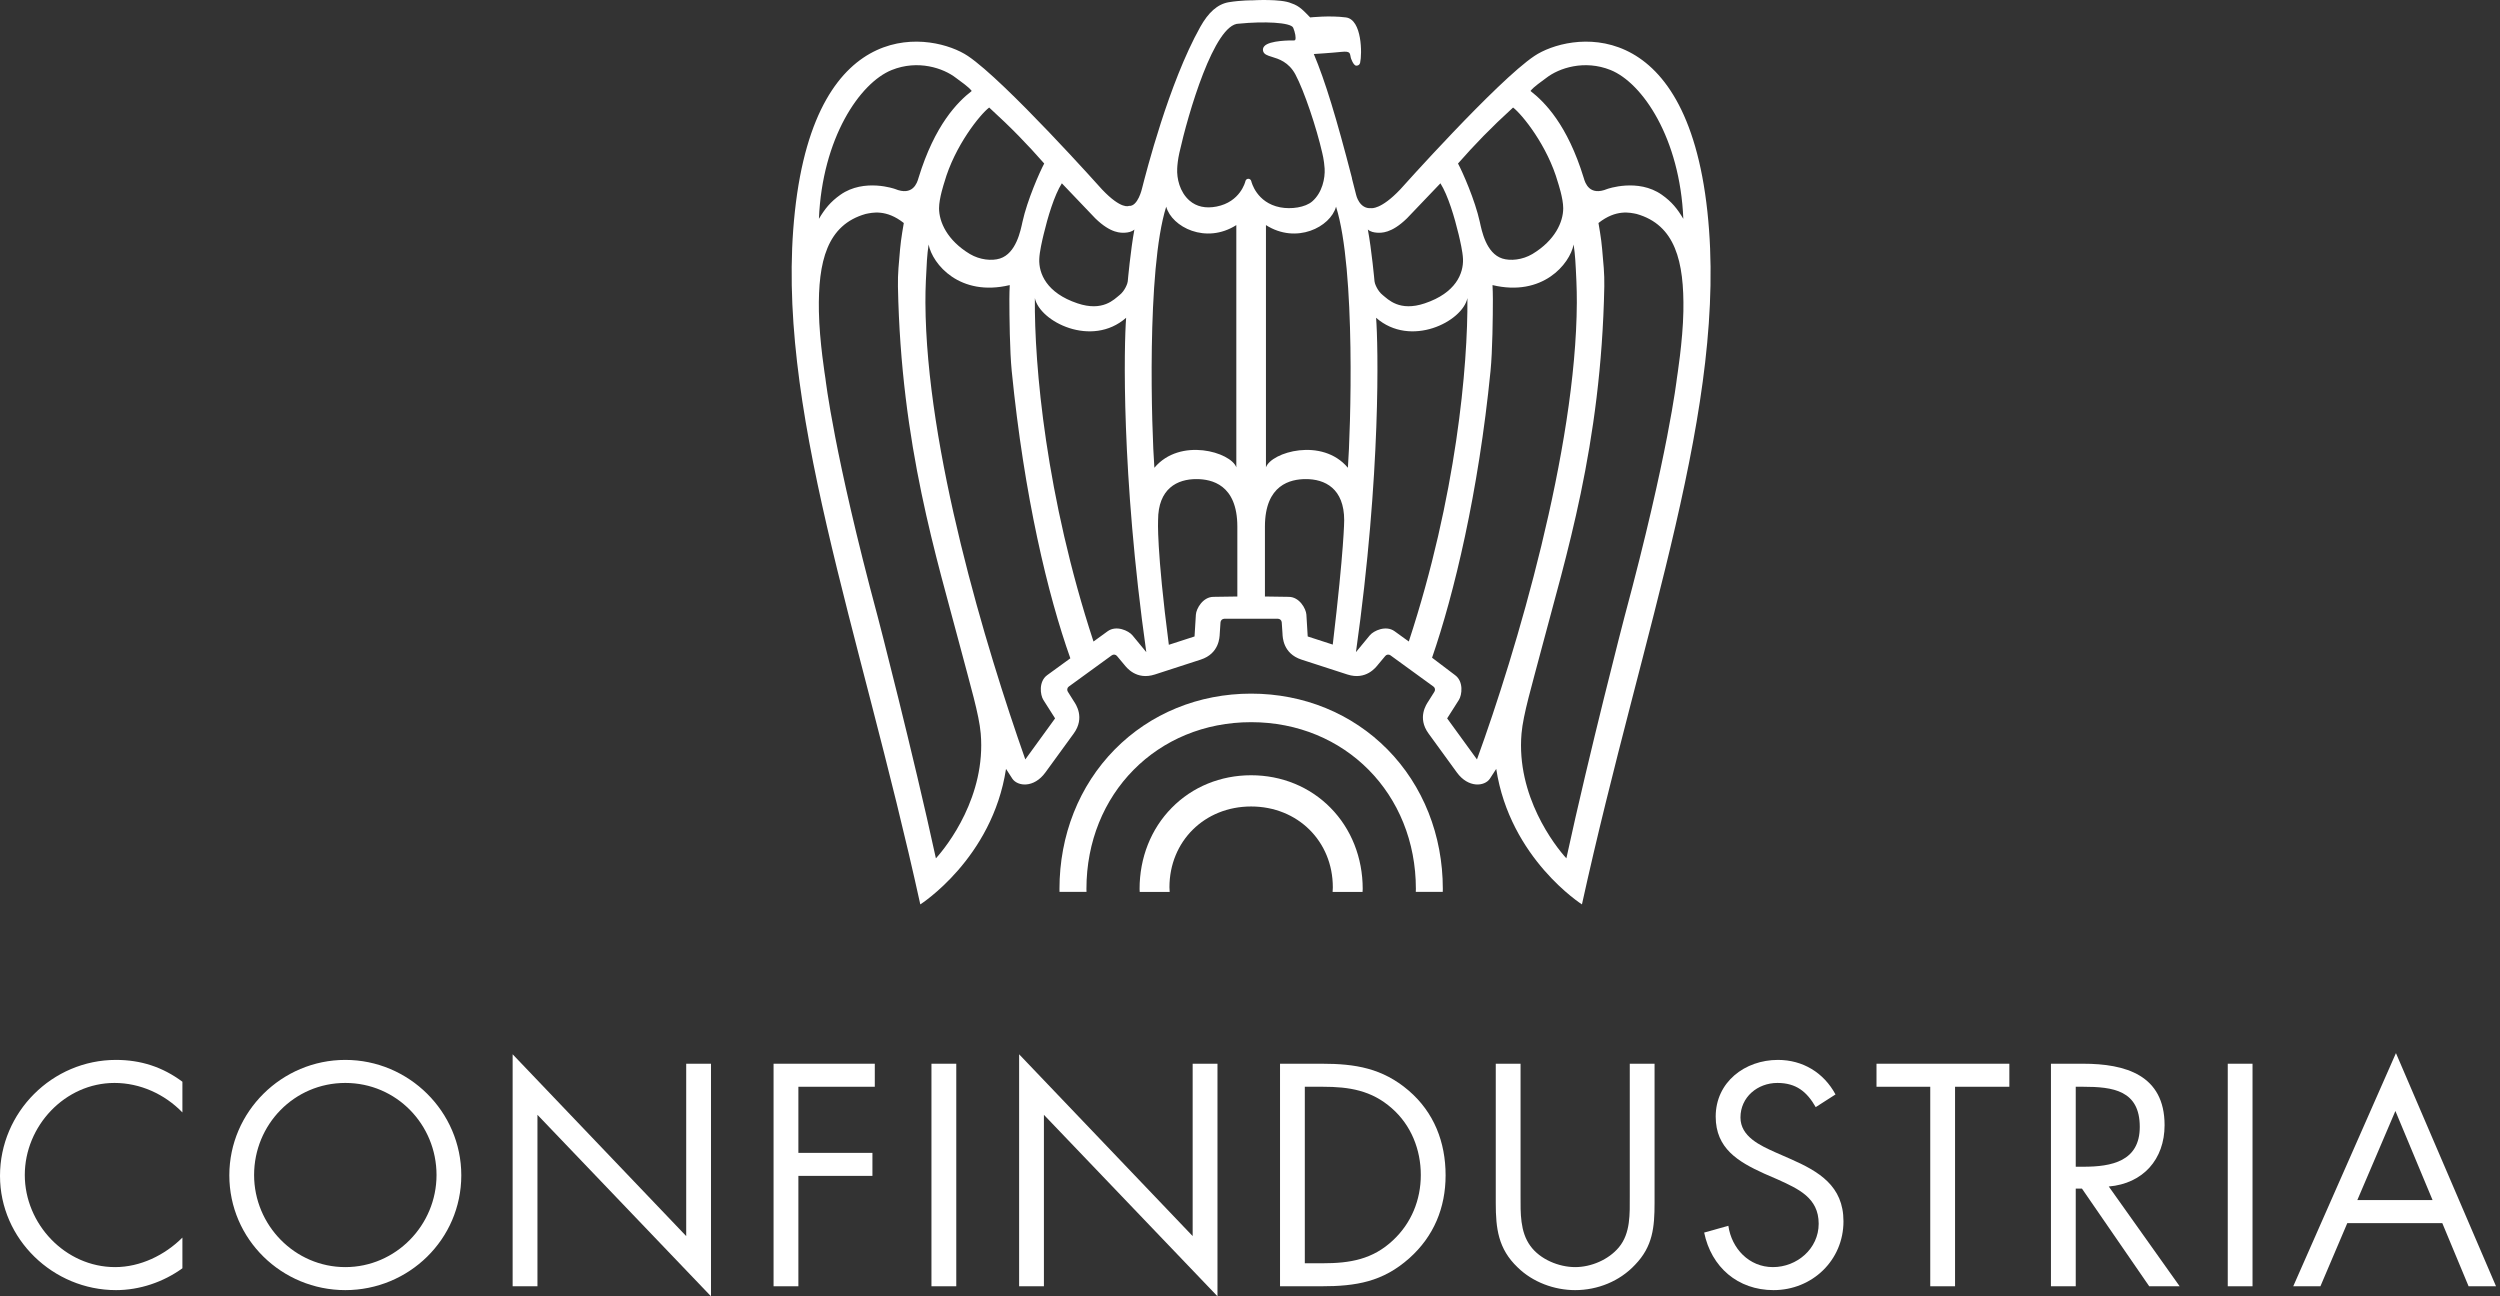
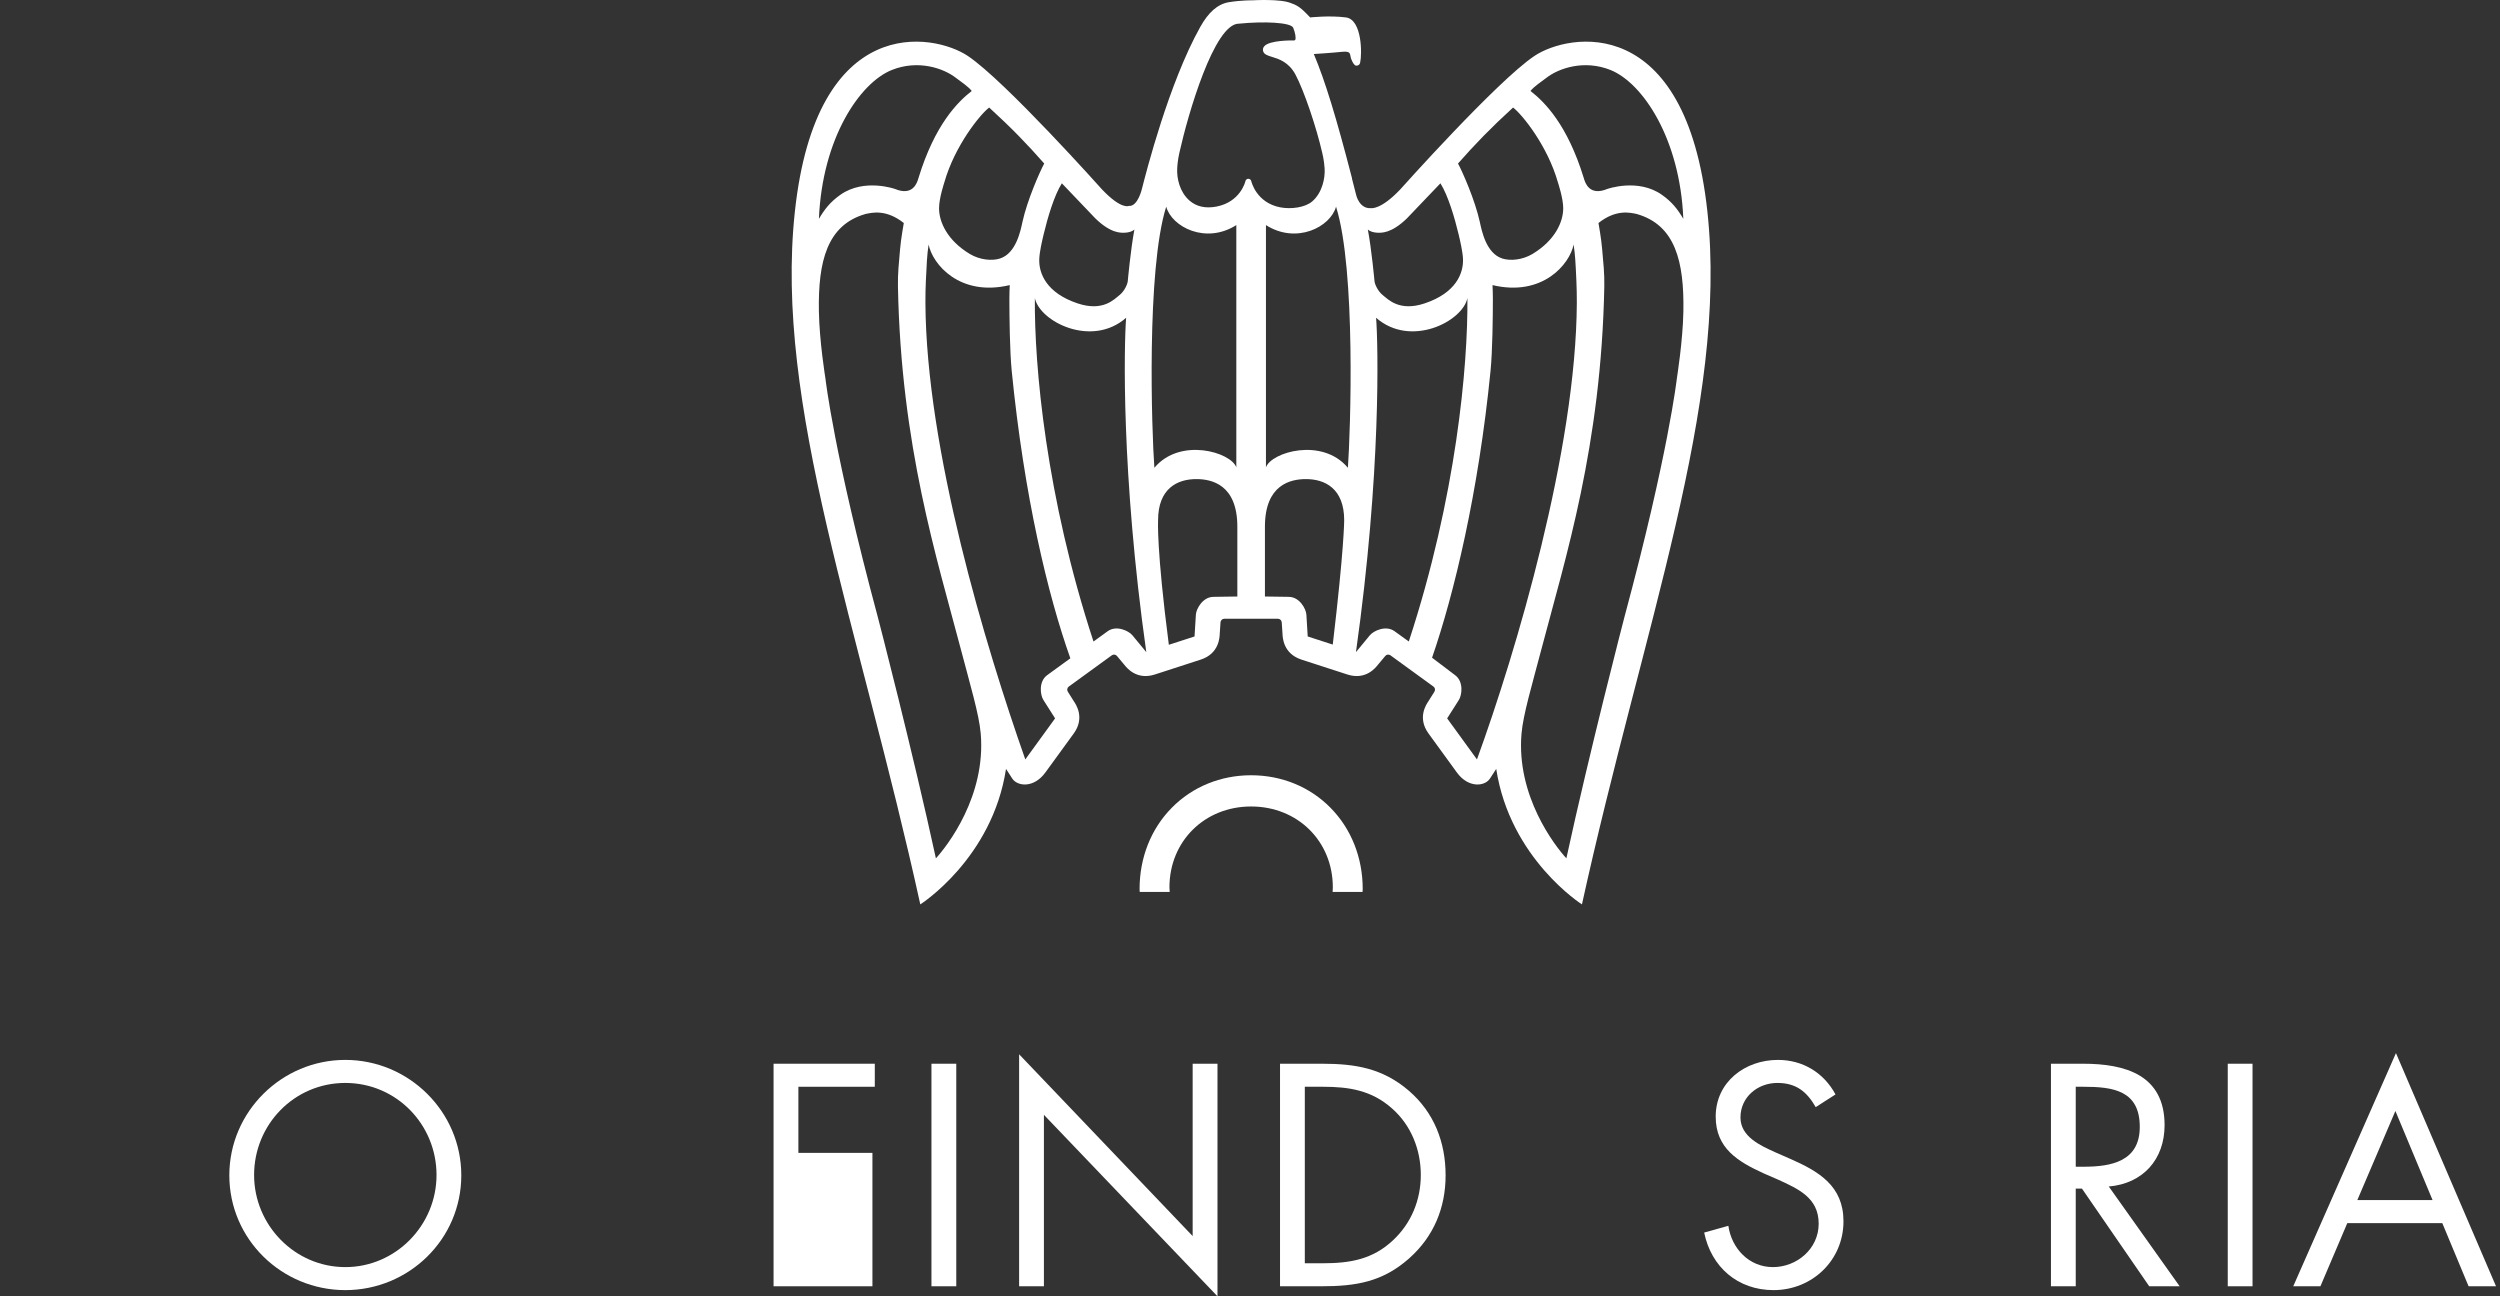
<svg xmlns="http://www.w3.org/2000/svg" width="108" height="56" viewBox="0 0 108 56" fill="none">
  <rect x="0" y="0" width="108" height="56" fill="#333333" stroke="none" />
  <path d="M66.286 2.418C64.672 3.499 60.488 8.186 60.488 8.186C59.651 9.068 59.238 8.992 59.238 8.992C58.72 9.037 58.586 8.422 58.586 8.422C58.526 8.179 58.465 7.944 58.406 7.718V7.697C57.723 5.056 57.25 3.509 56.757 2.334C56.757 2.334 57.53 2.285 57.948 2.241C58.367 2.197 58.307 2.315 58.357 2.504C58.357 2.504 58.464 2.837 58.593 2.837C58.74 2.837 58.758 2.707 58.758 2.707C58.844 2.346 58.846 0.846 58.145 0.753C57.445 0.66 56.6 0.753 56.6 0.753C56.331 0.484 56.15 0.258 55.785 0.141C55.34 -0.061 54.11 0.014 54.11 0.014C54.11 0.014 53.619 0.008 53.086 0.095C52.592 0.178 52.199 0.542 51.849 1.168C50.49 3.601 49.512 7.454 49.336 8.14C49.336 8.14 49.159 8.934 48.767 8.895C48.767 8.895 48.446 9.068 47.61 8.186C47.61 8.186 43.425 3.499 41.812 2.418C40.338 1.431 35.268 0.498 34.338 9.145C33.439 17.483 37.11 27.019 39.757 39.07C39.757 39.07 42.866 37.096 43.46 33.216L43.735 33.642C43.962 33.973 44.663 34.055 45.161 33.37L46.386 31.686C46.883 31.001 46.47 30.417 46.392 30.298L46.129 29.879C46.084 29.808 46.103 29.709 46.17 29.661L48.032 28.308C48.099 28.259 48.199 28.272 48.252 28.337L48.568 28.715C48.658 28.826 49.085 29.399 49.89 29.138L51.872 28.495C52.677 28.233 52.686 27.518 52.693 27.376L52.726 26.884C52.732 26.798 52.805 26.731 52.889 26.73H55.209C55.292 26.731 55.366 26.798 55.371 26.884L55.404 27.376C55.411 27.518 55.42 28.233 56.224 28.495L58.207 29.138C59.012 29.399 59.44 28.826 59.529 28.715L59.845 28.337C59.898 28.272 59.998 28.259 60.065 28.308L61.927 29.661C61.995 29.709 62.013 29.808 61.968 29.879L61.705 30.298C61.627 30.417 61.213 31.001 61.712 31.686L62.936 33.37C63.434 34.055 64.136 33.973 64.361 33.642L64.637 33.216C65.231 37.096 68.34 39.07 68.34 39.07C70.988 27.019 74.658 17.483 73.76 9.145C72.829 0.498 67.759 1.431 66.286 2.418ZM47.316 9.432C47.994 10.094 48.433 10.061 48.612 10.052C48.736 10.043 48.893 10.017 49.006 9.915C48.843 10.784 48.719 12.148 48.719 12.155C48.719 12.22 48.605 12.559 48.36 12.75C48.129 12.933 47.645 13.473 46.549 13.105C45.206 12.655 44.873 11.812 44.896 11.194C44.907 10.872 45.025 10.378 45.084 10.13C45.259 9.399 45.541 8.44 45.872 7.919C46.004 8.062 47.316 9.432 47.316 9.432ZM42.732 4.645C43.701 5.53 44.374 6.227 45.11 7.064C44.916 7.426 44.376 8.647 44.17 9.588C44.089 9.957 43.9 10.944 43.198 11.168C42.85 11.279 42.33 11.229 41.9 10.974C40.916 10.383 40.567 9.584 40.567 8.997C40.567 8.562 40.786 7.912 40.795 7.88C41.245 6.295 42.34 4.944 42.732 4.645ZM38.524 3.024C39.653 2.572 40.749 2.937 41.303 3.369C41.505 3.525 41.838 3.743 41.979 3.93C41.369 4.405 40.386 5.384 39.68 7.685C39.619 7.909 39.431 8.48 38.665 8.164C38.665 8.164 37.338 7.688 36.307 8.413C35.87 8.722 35.63 9.028 35.377 9.454C35.522 5.97 37.141 3.581 38.524 3.024ZM40.431 37.08C39.439 32.509 37.932 26.684 37.916 26.636C36.025 19.608 35.662 16.376 35.659 16.353C35.655 16.324 35.398 14.75 35.376 13.449C35.338 11.295 35.727 9.716 37.395 9.243C37.67 9.187 38.277 9.028 39.044 9.634C39.044 9.634 38.918 10.336 38.883 10.765C38.833 11.365 38.78 11.805 38.791 12.373C38.921 19.264 40.477 24.125 41.494 27.994C41.923 29.626 42.297 30.864 42.367 31.686C42.6 34.387 40.929 36.535 40.431 37.08ZM45.239 29.166C44.864 29.439 44.936 30.02 45.073 30.236L45.58 31.034L44.293 32.807C42.582 27.946 40.007 19.421 39.978 13.073C39.977 12.758 39.983 12.445 39.997 12.139C40.032 11.382 40.048 11.018 40.116 10.563C40.284 11.414 41.463 12.832 43.621 12.316C43.612 12.514 43.605 12.692 43.605 12.925C43.605 13.66 43.622 15.174 43.706 16.024C44.242 21.432 45.267 25.707 46.239 28.439L45.239 29.166ZM48.919 27.443C48.755 27.247 48.225 26.998 47.85 27.27L47.239 27.714C45.183 21.448 44.68 15.793 44.706 12.877C44.915 13.894 47.16 15.034 48.649 13.728C48.56 14.858 48.425 20.405 49.52 28.172C49.366 27.986 48.919 27.443 48.919 27.443ZM49.869 20.208C49.753 18.639 49.521 11.655 50.38 8.929C50.624 9.809 52.094 10.561 53.409 9.724C53.409 10.1 53.409 19.7 53.409 20.189C53.175 19.531 50.979 18.881 49.869 20.208ZM53.453 25.769L52.424 25.784C51.962 25.784 51.678 26.296 51.662 26.552C51.662 26.553 51.619 27.254 51.604 27.495L50.494 27.855C49.955 23.707 50.029 22.476 50.029 22.476C50.029 21.108 50.855 20.689 51.703 20.697C52.327 20.702 53.453 20.92 53.453 22.751V25.769ZM54.054 7.823C54.04 7.765 53.988 7.723 53.928 7.723C53.867 7.723 53.816 7.765 53.803 7.823C53.795 7.862 53.578 8.724 52.556 8.923C52.084 9.015 51.69 8.929 51.388 8.667C50.958 8.292 50.833 7.7 50.855 7.279C50.862 7.131 50.884 6.894 50.948 6.605C51.322 4.923 52.457 1.022 53.517 1.022C53.521 1.022 53.526 1.022 53.529 1.022C54.574 0.916 55.762 0.962 55.866 1.198C55.947 1.391 56.001 1.653 55.95 1.729C55.947 1.735 55.936 1.747 55.893 1.747C55.787 1.745 54.84 1.737 54.617 1.998C54.569 2.052 54.55 2.12 54.562 2.186C54.588 2.347 54.754 2.398 54.945 2.456C55.235 2.544 55.671 2.676 55.961 3.216C56.34 3.924 56.873 5.517 57.121 6.605C57.121 6.605 57.201 6.91 57.224 7.279C57.25 7.7 57.121 8.325 56.69 8.699C56.388 8.963 55.773 9.049 55.301 8.956C54.281 8.757 54.063 7.862 54.054 7.823ZM57.575 27.846L56.493 27.495C56.493 27.495 56.436 26.553 56.436 26.552C56.419 26.296 56.136 25.784 55.672 25.784L54.645 25.769V22.751C54.645 20.92 55.77 20.702 56.393 20.697C57.242 20.689 58.069 21.108 58.069 22.476C58.069 22.476 58.07 23.674 57.575 27.846ZM58.229 20.208C57.119 18.881 54.922 19.531 54.689 20.189C54.689 19.7 54.689 10.1 54.689 9.724C56.004 10.561 57.474 9.809 57.717 8.929C58.578 11.655 58.343 18.639 58.229 20.208ZM66.795 3.369C67.349 2.937 68.445 2.572 69.575 3.024C70.956 3.581 72.576 5.97 72.72 9.454C72.467 9.028 72.228 8.722 71.79 8.413C70.76 7.688 69.432 8.164 69.432 8.164C68.667 8.48 68.478 7.909 68.417 7.685C67.711 5.384 66.729 4.405 66.117 3.93C66.26 3.743 66.593 3.525 66.795 3.369ZM65.365 4.645C65.758 4.944 66.853 6.295 67.302 7.88C67.311 7.912 67.531 8.562 67.531 8.997C67.531 9.584 67.182 10.383 66.199 10.974C65.768 11.229 65.248 11.279 64.9 11.168C64.197 10.944 64.009 9.957 63.928 9.588C63.722 8.647 63.182 7.426 62.986 7.064C63.724 6.227 64.396 5.53 65.365 4.645ZM59.485 10.052C59.666 10.061 60.103 10.094 60.781 9.432C60.781 9.432 62.093 8.062 62.226 7.919C62.556 8.44 62.839 9.399 63.014 10.13C63.072 10.378 63.19 10.872 63.202 11.194C63.224 11.812 62.892 12.655 61.549 13.105C60.455 13.473 59.968 12.933 59.737 12.75C59.493 12.559 59.379 12.22 59.379 12.155C59.379 12.148 59.254 10.784 59.091 9.915C59.205 10.017 59.361 10.043 59.485 10.052ZM60.247 27.27C59.872 26.998 59.342 27.247 59.178 27.443C59.178 27.443 58.73 27.986 58.577 28.172C59.672 20.405 59.537 14.858 59.447 13.728C60.938 15.034 63.182 13.894 63.392 12.877C63.418 15.791 62.914 21.452 60.86 27.713L60.247 27.27ZM63.805 32.807L62.517 31.034L63.024 30.236C63.161 30.02 63.233 29.439 62.859 29.166L61.865 28.413C62.817 25.66 63.87 21.275 64.391 16.024C64.476 15.174 64.492 13.66 64.492 12.925C64.492 12.692 64.485 12.514 64.476 12.316C66.634 12.832 67.813 11.414 67.981 10.563C68.049 11.018 68.066 11.382 68.1 12.139C68.113 12.445 68.12 12.758 68.119 13.073C68.09 19.421 65.496 28.165 63.805 32.807ZM72.44 16.353C72.436 16.376 72.073 19.608 70.181 26.636C70.166 26.684 68.658 32.509 67.667 37.08C67.168 36.535 65.497 34.387 65.73 31.686C65.801 30.864 66.174 29.626 66.603 27.994C67.62 24.125 69.176 19.264 69.306 12.373C69.317 11.805 69.265 11.365 69.213 10.765C69.181 10.336 69.054 9.634 69.054 9.634C69.82 9.028 70.427 9.187 70.702 9.243C72.371 9.716 72.76 11.295 72.722 13.449C72.699 14.75 72.442 16.324 72.44 16.353Z" fill="white" />
-   <path d="M54.048 29.965C51.782 29.965 49.689 30.822 48.156 32.378C46.616 33.943 45.769 36.081 45.769 38.401C45.769 38.443 45.771 38.487 45.771 38.53H46.937C46.935 38.487 46.934 38.443 46.934 38.401C46.934 34.294 49.992 31.198 54.048 31.198C58.107 31.198 61.166 34.294 61.166 38.401C61.166 38.443 61.162 38.487 61.162 38.53H62.327C62.327 38.487 62.33 38.443 62.33 38.401C62.33 36.081 61.481 33.943 59.942 32.378C58.407 30.822 56.316 29.965 54.048 29.965Z" fill="white" />
  <path d="M54.048 33.491C52.73 33.491 51.511 33.99 50.62 34.897C49.722 35.807 49.23 37.053 49.23 38.402C49.23 38.445 49.235 38.488 49.236 38.532H50.53C50.526 38.465 50.52 38.4 50.52 38.332C50.52 36.343 52.038 34.84 54.048 34.84C56.061 34.84 57.578 36.343 57.578 38.332C57.578 38.4 57.572 38.465 57.569 38.532H58.862C58.864 38.488 58.869 38.445 58.869 38.402C58.869 37.053 58.376 35.807 57.479 34.897C56.586 33.99 55.368 33.491 54.048 33.491Z" fill="white" />
-   <path d="M0 50.798C0 53.528 2.295 55.733 5.011 55.733C6.031 55.733 7.051 55.389 7.88 54.79V53.464C7.115 54.228 6.056 54.739 4.973 54.739C2.818 54.739 1.071 52.876 1.071 50.76C1.071 48.644 2.805 46.783 4.947 46.783C6.056 46.783 7.115 47.267 7.88 48.057V46.731C7.025 46.093 6.081 45.788 5.011 45.788C2.257 45.788 0 48.044 0 50.798Z" fill="white" />
  <path d="M14.918 45.788C12.177 45.788 9.907 48.019 9.907 50.774C9.907 53.54 12.177 55.733 14.918 55.733C17.659 55.733 19.928 53.54 19.928 50.774C19.928 48.019 17.659 45.788 14.918 45.788ZM14.918 54.739C12.738 54.739 10.977 52.929 10.977 50.76C10.977 48.58 12.711 46.783 14.918 46.783C17.124 46.783 18.858 48.58 18.858 50.76C18.858 52.929 17.098 54.739 14.918 54.739Z" fill="white" />
-   <path d="M29.644 53.399L22.146 45.545V55.567H23.218V48.16L30.715 56V45.953H29.644V53.399Z" fill="white" />
-   <path d="M33.418 55.567H34.49V50.798H37.689V49.804H34.49V46.948H37.791V45.953H33.418V55.567Z" fill="white" />
+   <path d="M33.418 55.567H34.49H37.689V49.804H34.49V46.948H37.791V45.953H33.418V55.567Z" fill="white" />
  <path d="M40.239 55.567H41.311V45.953H40.239V55.567Z" fill="white" />
  <path d="M51.523 53.399L44.026 45.545V55.567H45.097V48.16L52.595 56V45.953H51.523V53.399Z" fill="white" />
  <path d="M60.856 47.114C59.722 46.144 58.548 45.953 57.107 45.953H55.297V55.567H57.082C58.587 55.567 59.734 55.376 60.882 54.356C61.94 53.412 62.45 52.175 62.45 50.773C62.45 49.345 61.953 48.057 60.856 47.114ZM60.18 53.578C59.3 54.407 58.319 54.573 57.147 54.573H56.368V46.948H57.147C58.281 46.948 59.25 47.101 60.129 47.879C60.959 48.606 61.379 49.663 61.379 50.76C61.379 51.832 60.972 52.839 60.18 53.578Z" fill="white" />
-   <path d="M70.406 51.678C70.406 52.431 70.445 53.273 69.935 53.885C69.489 54.42 68.737 54.739 68.047 54.739C67.347 54.739 66.531 54.408 66.109 53.82C65.663 53.208 65.688 52.393 65.688 51.678V45.953H64.617V51.972C64.617 53.069 64.72 53.948 65.562 54.751C66.212 55.389 67.143 55.733 68.047 55.733C69.017 55.733 69.972 55.35 70.637 54.636C71.401 53.846 71.477 53.018 71.477 51.972V45.953H70.406V51.678Z" fill="white" />
  <path d="M77.331 50.059L76.693 49.779C76.043 49.486 75.188 49.103 75.188 48.274C75.188 47.395 75.928 46.783 76.783 46.783C77.598 46.783 78.058 47.164 78.439 47.828L79.294 47.28C78.785 46.336 77.878 45.788 76.807 45.788C75.38 45.788 74.118 46.745 74.118 48.237C74.118 49.613 75.087 50.187 76.208 50.697L76.795 50.952C77.688 51.36 78.567 51.742 78.567 52.865C78.567 53.948 77.624 54.739 76.591 54.739C75.559 54.739 74.806 53.936 74.665 52.954L73.62 53.247C73.926 54.739 75.074 55.733 76.616 55.733C78.286 55.733 79.638 54.446 79.638 52.762C79.638 51.233 78.58 50.607 77.331 50.059Z" fill="white" />
-   <path d="M81.065 46.948H83.387V55.567H84.458V46.948H86.804V45.953H81.065V46.948Z" fill="white" />
  <path d="M93.51 48.606C93.51 46.438 91.814 45.953 89.991 45.953H88.601V55.567H89.672V51.347H89.94L92.846 55.567H94.161L91.099 51.257C92.579 51.13 93.51 50.085 93.51 48.606ZM89.672 50.403V46.948H89.991C91.278 46.948 92.438 47.101 92.438 48.681C92.438 50.173 91.215 50.403 90.004 50.403H89.672Z" fill="white" />
  <path d="M96.239 55.567H97.309V45.953H96.239V55.567Z" fill="white" />
  <path d="M103.505 45.494L99.068 55.567H100.242L101.403 52.839H105.507L106.643 55.567H107.828L103.505 45.494ZM101.836 51.844L103.481 47.994L105.087 51.844H101.836Z" fill="white" />
</svg>